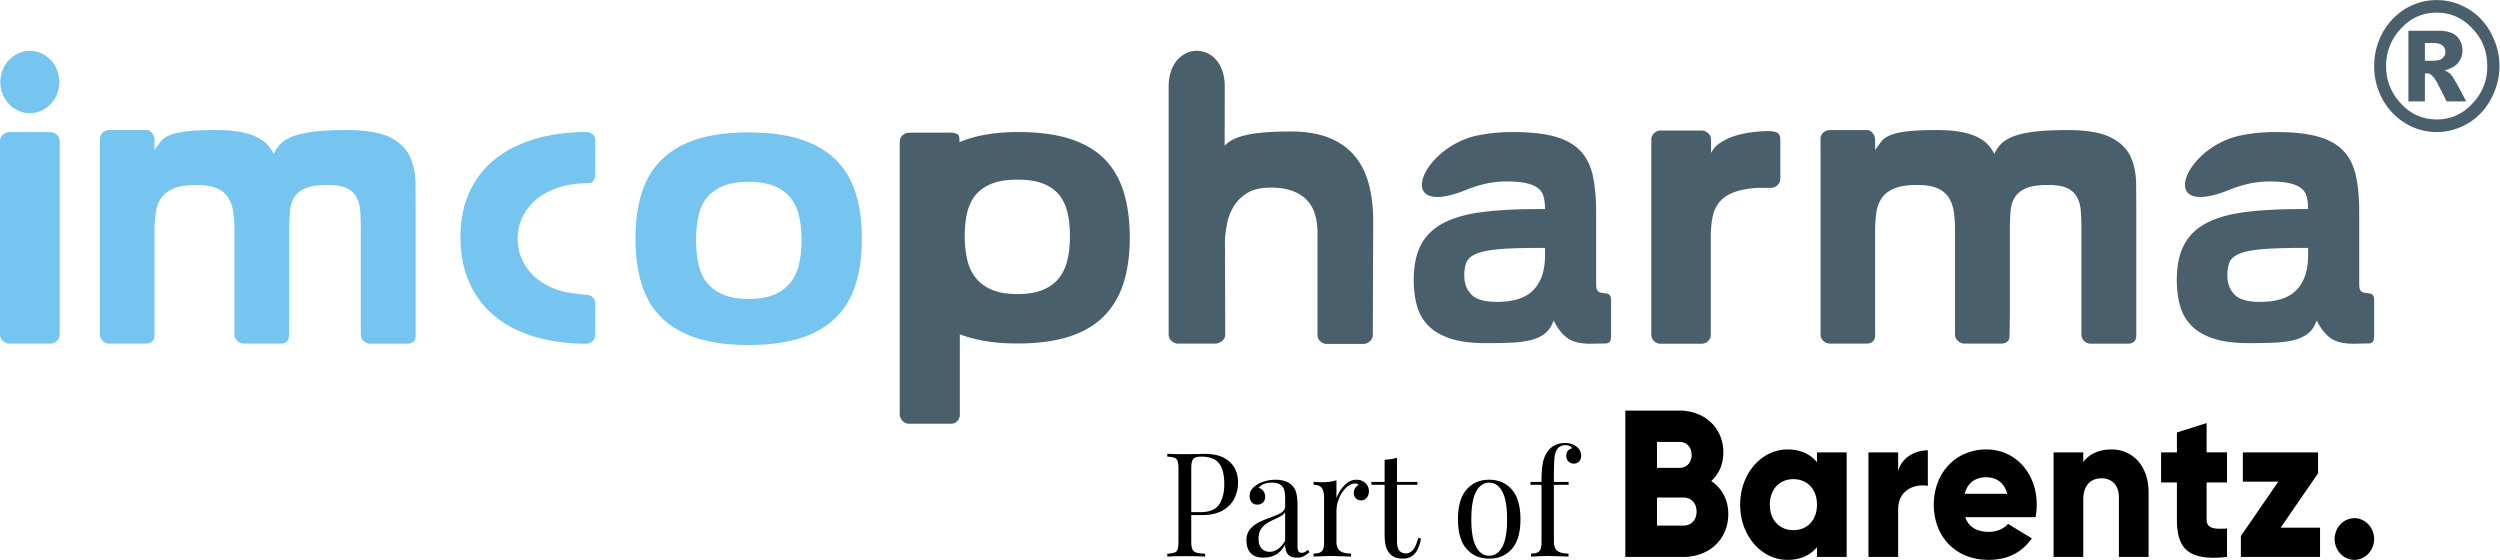
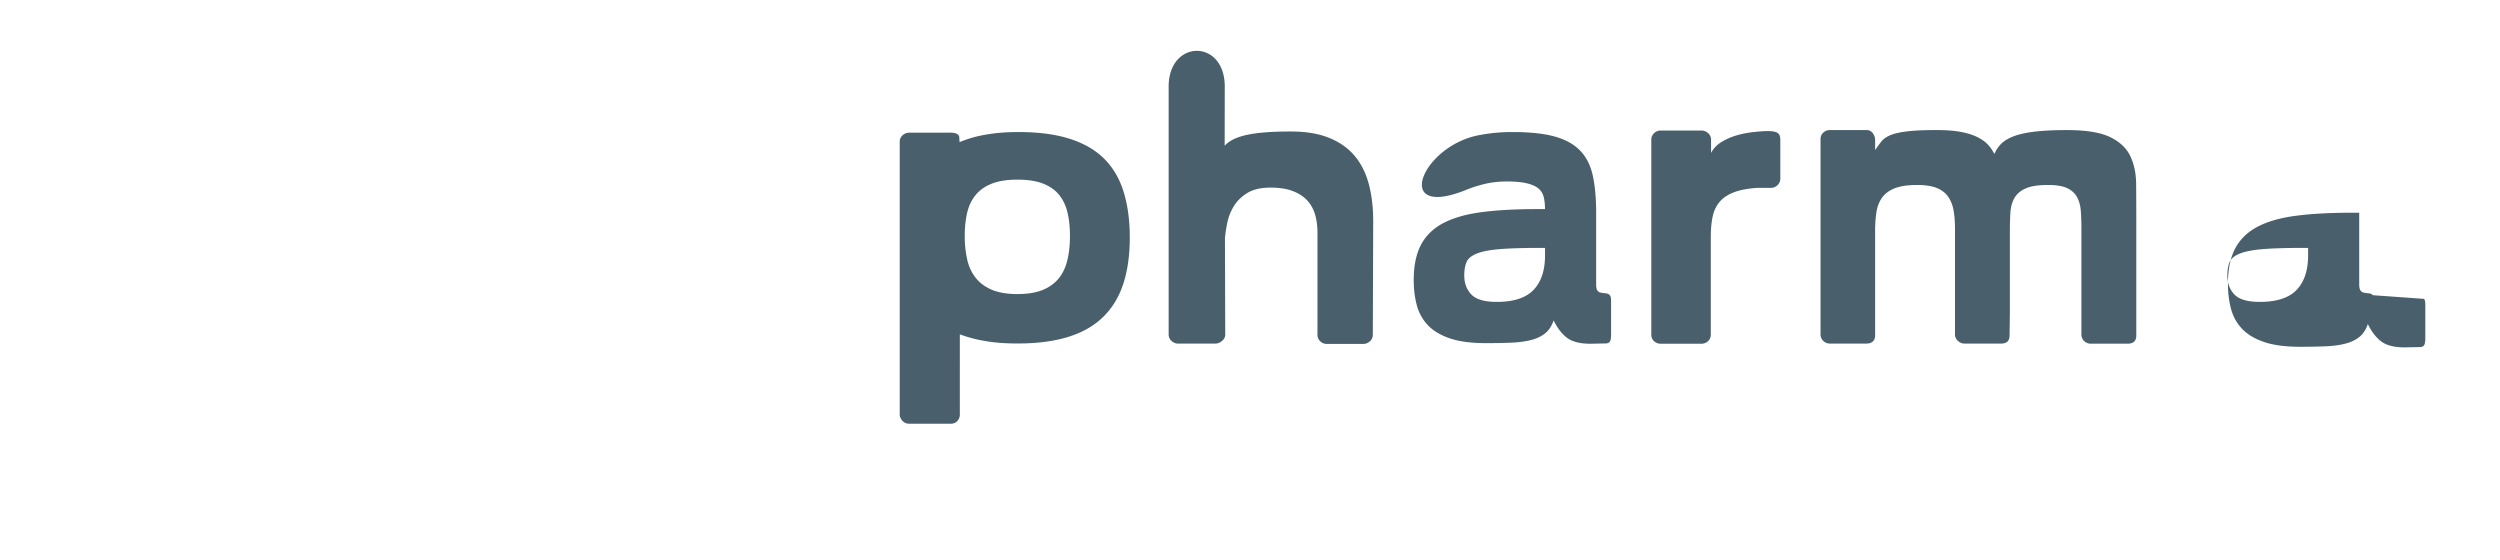
<svg xmlns="http://www.w3.org/2000/svg" width="169.685" height="38" viewBox="0 0 169.685 38">
  <defs>
    <clipPath clipPathUnits="userSpaceOnUse" id="a">
      <path d="M0 99.213h311.811V0H0z" />
    </clipPath>
  </defs>
  <g clip-path="url(#a)" transform="matrix(.665 0 0 -.702 -18.854 53.827)">
-     <path d="M280.688 66.658c-.998-1.03-2.215-1.53-3.62-1.53-1.434 0-2.649.5-3.649 1.53-.998.998-1.527 2.213-1.527 3.617 0 1.435.53 2.652 1.527 3.65 1 1.028 2.215 1.529 3.65 1.529 1.404 0 2.621-.501 3.62-1.53 1.03-.997 1.528-2.214 1.528-3.65 0-1.403-.499-2.618-1.529-3.616m1.903 6.83a6.027 6.027 0 01-2.34 2.34c-1 .56-2.058.84-3.183.84a6.422 6.422 0 01-3.21-.84 6.488 6.488 0 01-2.342-2.34c-.56-1-.842-2.058-.842-3.213 0-1.122.282-2.184.842-3.182a6.477 6.477 0 012.341-2.338 6.416 6.416 0 013.211-.845c1.125 0 2.183.283 3.183.845a6.018 6.018 0 012.34 2.338c.562.998.873 2.06.873 3.182 0 1.155-.31 2.214-.873 3.214" fill="#49606c" />
-     <path d="M277.632 71.056c-.127-.126-.312-.19-.563-.221-.155-.03-.312-.03-.467-.03h-.75v1.716h.812c.155 0 .282 0 .405-.032.251-.031.436-.093.593-.218a.786.786 0 00.282-.623.676.676 0 00-.312-.592m.779-1.497a2.305 2.305 0 01-.562.312c.624.155 1.091.373 1.374.716.312.343.467.749.467 1.185 0 .594-.219 1.06-.593 1.405-.375.342-1.03.529-1.871.529h-3.057v-6.831h1.683v2.684c.094.028.156.028.22.028.218 0 .435-.122.655-.372.092-.095.187-.251.342-.47.219-.405.563-1.03.998-1.87h1.998c-.719 1.31-1.093 1.966-1.125 1.966-.185.312-.34.56-.529.718" fill="#49606c" />
    <path d="M239.327 64.1c1.936 0 3.397-.224 4.384-.673.988-.45 1.677-1.062 2.068-1.834.39-.773.59-1.667.6-2.683.01-1.016.016-2.091.016-3.225V44.237c0-.527-.294-.791-.881-.791h-3.753a.963.963 0 00-.69.263.821.821 0 00-.277.617V54.57c0 .606-.02 1.168-.06 1.686-.038.518-.165.968-.38 1.349-.216.38-.552.674-1.012.879-.46.206-1.11.308-1.951.308-.977 0-1.73-.107-2.257-.322-.528-.215-.914-.518-1.16-.91-.243-.391-.385-.86-.424-1.407a25.77 25.77 0 01-.058-1.819v-7.858l-.03-2.23c0-.526-.293-.79-.88-.79h-3.694c-.273 0-.508.088-.704.264-.195.176-.293.38-.293.615V54.57c0 .606-.044 1.168-.132 1.686a3.322 3.322 0 01-.528 1.349c-.264.38-.65.674-1.158.879-.508.206-1.184.308-2.023.308-.978 0-1.75-.107-2.317-.322-.567-.215-.997-.518-1.29-.91-.294-.391-.485-.86-.573-1.407a11.629 11.629 0 01-.131-1.819V44.249c0-.253-.078-.45-.235-.586-.156-.136-.372-.205-.645-.205h-3.724a.963.963 0 00-.69.264.822.822 0 00-.278.615v18.886a.81.81 0 00.279.63.996.996 0 00.689.249h3.724a.767.767 0 00.645-.308c.157-.205.235-.425.235-.66v-.967c.215.293.42.562.616.806.195.245.493.45.894.616.4.166.967.293 1.7.38.733.09 1.755.133 3.065.133.958 0 1.774-.058 2.448-.176.675-.117 1.242-.283 1.7-.498.46-.216.827-.465 1.102-.748.273-.284.488-.582.644-.895.157.352.377.67.66.953.284.284.694.528 1.232.734.537.205 1.25.36 2.14.469.89.107 2.019.16 3.387.16" fill="#49606c" fill-rule="evenodd" />
-     <path d="M63.71 64.1c1.937 0 3.398-.224 4.385-.673.988-.45 1.677-1.062 2.068-1.834.39-.773.59-1.667.6-2.683.01-1.016.016-2.091.016-3.225V44.237c0-.527-.294-.791-.88-.791h-3.754a.96.96 0 00-.688.263.823.823 0 00-.28.617V54.57c0 .606-.02 1.168-.058 1.686-.04.518-.166.968-.381 1.349-.215.38-.552.674-1.011.879-.46.206-1.11.308-1.951.308-.978 0-1.73-.107-2.258-.322-.528-.215-.914-.518-1.158-.91-.245-.391-.386-.86-.425-1.407a25.146 25.146 0 01-.06-1.819v-7.858l-.028-2.23c0-.526-.294-.79-.88-.79h-3.695c-.273 0-.508.088-.704.264-.195.176-.293.38-.293.615V54.57c0 .606-.044 1.168-.132 1.686a3.308 3.308 0 01-.528 1.349c-.263.38-.65.674-1.157.879-.51.206-1.184.308-2.024.308-.978 0-1.75-.107-2.317-.322-.567-.215-.997-.518-1.29-.91-.294-.391-.484-.86-.572-1.407a11.502 11.502 0 01-.132-1.819V44.249c0-.253-.078-.45-.235-.586-.156-.136-.371-.205-.645-.205H39.52a.965.965 0 00-.69.264.826.826 0 00-.28.615v18.886c0 .254.095.463.28.63a.998.998 0 00.69.249h3.723a.766.766 0 00.645-.308c.157-.205.235-.425.235-.66v-.967c.215.293.42.562.616.806.195.245.493.45.894.616.4.166.968.293 1.7.38.734.09 1.756.133 3.065.133.958 0 1.774-.058 2.449-.176.675-.117 1.24-.283 1.7-.498.46-.216.826-.465 1.1-.748a3.67 3.67 0 00.646-.895c.156.352.376.67.66.953.283.284.694.528 1.23.734.539.205 1.253.36 2.14.469.89.107 2.02.16 3.388.16" fill="#75c5f0" fill-rule="evenodd" />
-     <path d="M209.74 63.852c.225-.118.322-.361.322-.674v-3.783a.824.824 0 00-.28-.617.961.961 0 00-.689-.263h-1.319c-.997-.06-1.808-.2-2.434-.426-.625-.224-1.114-.531-1.466-.923a3.113 3.113 0 01-.718-1.437c-.127-.567-.19-1.222-.19-1.964v-9.443a.808.808 0 00-.28-.63.995.995 0 00-.689-.25h-4.134a.995.995 0 00-.689.25.809.809 0 00-.28.63v18.856c0 .234.094.44.28.615a.958.958 0 00.69.265h4.133c.274 0 .51-.089.704-.266a.805.805 0 00.293-.614v-1.291c.234.43.587.782 1.056 1.056.47.274.987.489 1.554.646.567.156 1.154.263 1.76.322.605.059 1.877.2 2.375-.06m-23.693-11.877c0-1.445-.392-2.555-1.173-3.328-.782-.773-2.034-1.158-3.754-1.158-1.251 0-2.116.24-2.595.719-.48.479-.72 1.09-.72 1.833 0 .528.08.962.236 1.305.157.342.508.615 1.056.82.547.206 1.329.348 2.346.426 1.016.078 2.394.117 4.134.117h.47zm6.612-3.84a.563.563 0 01-.367.174s-.478.05-.616.09a.5.5 0 00-.308.233c-.068.117-.102.294-.102.528v6.95c0 1.387-.112 2.575-.337 3.563-.225.988-.65 1.795-1.276 2.42-.626.624-1.49 1.084-2.595 1.378-1.104.293-2.546.44-4.325.44-1.134 0-2.2-.089-3.197-.265-6.017-.903-9.177-8.196-1.642-5.366.587.234 1.237.435 1.95.601.714.166 1.48.25 2.302.25.84 0 1.52-.059 2.037-.177.519-.117.915-.283 1.189-.498.273-.215.454-.494.542-.836.088-.342.132-.728.132-1.158h-.791c-2.19 0-4.077-.098-5.66-.294-1.583-.195-2.888-.547-3.915-1.055-1.026-.508-1.788-1.207-2.287-2.097-.498-.89-.747-2.028-.747-3.416 0-.86.101-1.662.307-2.405a4.379 4.379 0 011.114-1.935c.537-.547 1.285-.977 2.243-1.29.958-.313 2.2-.47 3.724-.47.94 0 1.79.016 2.552.045.762.03 1.431.112 2.008.25.577.135 1.06.351 1.452.644.39.293.684.713.88 1.261.391-.762.855-1.328 1.392-1.7.538-.373 1.325-.558 2.361-.558l1.612.03c.216.02.352.098.411.235.06.135.088.341.088.615v3.285c0 .253-.044.43-.132.527m71.273 3.841c0-1.445-.392-2.555-1.173-3.328-.782-.773-2.034-1.158-3.754-1.158-1.25 0-2.116.24-2.595.719-.479.479-.719 1.09-.719 1.833 0 .528.08.962.235 1.305.157.342.508.615 1.056.82.547.206 1.33.348 2.346.426 1.017.078 2.394.117 4.134.117h.47zm6.612-3.84a.563.563 0 01-.367.174s-.478.05-.616.09a.5.5 0 00-.307.233c-.068.117-.103.294-.103.528v6.95c0 1.387-.112 2.575-.337 3.563-.225.988-.65 1.795-1.276 2.42-.626.624-1.49 1.084-2.595 1.378-1.104.293-2.546.44-4.324.44-1.135 0-2.2-.089-3.198-.265-6.017-.903-9.177-8.196-1.642-5.366.587.234 1.237.435 1.95.601.714.166 1.481.25 2.302.25.841 0 1.521-.059 2.038-.177.518-.117.914-.283 1.188-.498.274-.215.455-.494.543-.836.088-.342.132-.728.132-1.158h-.792c-2.19 0-4.077-.098-5.66-.294-1.583-.195-2.888-.547-3.915-1.055-1.026-.508-1.788-1.207-2.287-2.097-.498-.89-.747-2.028-.747-3.416 0-.86.102-1.662.308-2.405a4.386 4.386 0 011.113-1.935c.538-.547 1.286-.977 2.244-1.29.958-.313 2.2-.47 3.724-.47.94 0 1.79.016 2.552.045.762.03 1.431.112 2.008.25.577.135 1.06.351 1.452.644.391.293.684.713.88 1.261.391-.762.855-1.328 1.392-1.7.538-.373 1.325-.558 2.361-.558l1.612.03c.216.02.353.098.411.235.06.135.088.341.088.615v3.285c0 .253-.044.43-.132.527M168.47 44.302a.804.804 0 00-.293-.616 1.016 1.016 0 00-.704-.263h-3.685a.965.965 0 00-.69.263.827.827 0 00-.278.616v9.896c0 .625-.083 1.207-.249 1.744a3.29 3.29 0 01-.822 1.379c-.38.38-.874.679-1.48.894-.606.214-1.35.322-2.229.322-.997 0-1.794-.175-2.39-.527-.596-.353-1.056-.782-1.378-1.291a4.824 4.824 0 01-.66-1.598 13.01 13.01 0 01-.234-1.481l.03-9.31c0-.233-.109-.44-.324-.614a1.125 1.125 0 00-.733-.264h-3.724a1.01 1.01 0 00-.703.264.802.802 0 00-.293.615v23.978c0 4.569 5.728 4.637 5.728-.002l-.01-5.723c.43.469 1.167.817 2.213 1.04 1.046.226 2.556.339 4.531.339 1.564 0 2.883-.211 3.96-.631 1.074-.421 1.938-1.007 2.593-1.76.656-.752 1.13-1.662 1.423-2.727.294-1.065.44-2.243.44-3.533zm-31.162 7.276c-.167-.688-.452-1.278-.855-1.77-.403-.492-.95-.875-1.638-1.15-.688-.275-1.563-.413-2.625-.413-1.042 0-1.908.138-2.596.413-.689.275-1.239.658-1.652 1.15a4.275 4.275 0 00-.87 1.77 9.632 9.632 0 00-.252 2.271c0 .846.084 1.604.251 2.272.168.669.458 1.239.871 1.711.413.473.963.836 1.652 1.092.688.256 1.554.383 2.596.383 1.062 0 1.937-.127 2.625-.383s1.235-.619 1.638-1.092c.403-.472.688-1.042.855-1.711.167-.668.25-1.426.25-2.272 0-.825-.083-1.583-.25-2.271m5.738 6.52c-.413 1.278-1.067 2.345-1.962 3.201-.895.855-2.066 1.505-3.51 1.947-1.446.442-3.2.664-5.266.664-1.239 0-2.355-.084-3.349-.251a13.107 13.107 0 01-2.67-.723l-.025.442c-.019.532-.915.473-1.19.473l-3.888-.001c-.275 0-.51-.083-.708-.251a.795.795 0 01-.295-.634V36.533a.981.981 0 01.325-.59.983.983 0 01.678-.237h4.188c.275 0 .496.08.663.237a.885.885 0 01.281.59l.001 7.817a14.648 14.648 0 012.596-.648c.964-.158 2.055-.236 3.275-.236 2.065 0 3.825.221 5.28.664 1.456.442 2.641 1.1 3.555 1.976.915.875 1.583 1.947 2.006 3.216.423 1.268.634 2.728.634 4.381 0 1.651-.206 3.117-.619 4.395" fill="#49606c" fill-rule="evenodd" />
-     <path d="M110.16 53.464c0 .84-.082 1.608-.248 2.302-.166.694-.455 1.285-.865 1.774-.411.489-.963.87-1.657 1.144-.694.273-1.57.41-2.624.41-1.057 0-1.932-.137-2.625-.41-.694-.274-1.246-.655-1.657-1.144-.411-.49-.694-1.08-.85-1.774a10.45 10.45 0 01-.235-2.302c0-.841.078-1.608.235-2.302.156-.694.439-1.29.85-1.79.41-.497.963-.887 1.657-1.171.693-.284 1.568-.425 2.625-.425 1.055 0 1.93.14 2.624.425.694.284 1.246.674 1.657 1.172.41.499.699 1.095.865 1.789.166.694.249 1.46.249 2.302m-16.95.146c0 1.643.21 3.104.632 4.385.42 1.28 1.094 2.356 2.023 3.225.928.87 2.12 1.53 3.577 1.98 1.456.449 3.23.674 5.323.674 2.072 0 3.84-.225 5.307-.674 1.466-.45 2.664-1.11 3.592-1.98.929-.87 1.603-1.944 2.023-3.225.42-1.281.63-2.742.63-4.385 0-1.661-.21-3.132-.63-4.413-.42-1.28-1.094-2.356-2.023-3.225-.928-.87-2.126-1.53-3.592-1.98-1.466-.45-3.235-.674-5.307-.674-2.092 0-3.867.225-5.323.674-1.456.45-2.65 1.11-3.577 1.98-.93.869-1.603 1.945-2.023 3.225-.421 1.28-.631 2.752-.631 4.413m-4.957 5.344a9.942 9.942 0 01-2.8-.381c-.87-.255-1.617-.617-2.242-1.085a5.232 5.232 0 01-1.481-1.701 4.524 4.524 0 01-.543-2.199c0-.802.18-1.535.543-2.2a5.242 5.242 0 011.48-1.701c.626-.469 1.374-.836 2.244-1.099.868-.264 2.8-.426 2.8-.426.566-.058.85-.352.85-.879v-2.874c0-.273-.073-.494-.22-.66-.148-.166-.358-.269-.63-.307h-.177c-1.934.019-3.684.253-5.248.703-1.565.45-2.904 1.115-4.018 1.994a8.862 8.862 0 00-2.565 3.226c-.597 1.27-.896 2.737-.896 4.399 0 1.622.305 3.064.91 4.324a8.706 8.706 0 002.595 3.182c1.125.861 2.483 1.515 4.077 1.965 1.593.449 3.367.675 5.322.675a.875.875 0 00.6-.221.666.666 0 00.25-.513v-3.284c0-.293-.058-.522-.175-.688-.117-.167-.343-.25-.675-.25M34.445 44.332a.825.825 0 00-.278-.616.962.962 0 00-.689-.263h-4.135c-.273 0-.508.087-.704.263-.195.176-.293.381-.293.616v18.69c0 .235.098.44.293.616.196.176.431.265.704.265h4.135a.964.964 0 00.69-.265.825.825 0 00.277-.616v-18.69m-3.048 21.402a3.018 3.018 0 013.012 3.012 3.018 3.018 0 01-3.012 3.012 3.02 3.02 0 01-3.013-3.012 3.019 3.019 0 013.013-3.012" fill="#75c5f0" fill-rule="evenodd" />
-     <path d="M150.324 32.427a.557.557 0 01-.302-.352c-.056-.168-.084-.42-.084-.758V27.16h.941c.918 0 1.552.246 1.903.737.352.492.527 1.15.527 1.974 0 .91-.18 1.578-.54 2.01-.362.43-.958.645-1.792.645-.29 0-.507-.033-.653-.098m-.386-5.549V24.35c0-.356.037-.614.113-.773a.596.596 0 01.393-.323c.187-.056.491-.094.913-.113v-.28c-.488.028-1.176.042-2.065.042-.806 0-1.405-.014-1.799-.042v.28c.338.02.584.057.738.113.155.056.26.164.316.323.056.16.085.417.085.773v6.967c0 .356-.029.613-.085.773a.5.5 0 01-.316.322c-.154.057-.4.094-.738.113v.281c.394-.028.965-.042 1.715-.042l1.517.014c.178.01.38.014.603.014 1.097 0 1.934-.25 2.515-.752.581-.5.871-1.172.871-2.015 0-.515-.115-1.01-.344-1.482-.23-.473-.618-.868-1.166-1.187-.548-.319-1.276-.478-2.184-.478zm9.58-2.487v2.753a.97.97 0 00-.35-.323 9.27 9.27 0 00-.689-.337 6.536 6.536 0 01-.864-.429 1.876 1.876 0 01-.569-.555c-.159-.234-.239-.533-.239-.899 0-.42.103-.74.31-.955.205-.214.477-.322.814-.322.618 0 1.147.356 1.587 1.068M156 23.206c-.285.295-.428.704-.428 1.229 0 .42.114.768.344 1.039.23.272.501.487.815.647.313.159.728.327 1.243.505.524.177.913.341 1.166.491.253.15.38.351.38.604v.871c0 .542-.116.915-.345 1.116-.23.202-.55.302-.962.302-.656 0-1.119-.168-1.39-.505a.899.899 0 00.47-.295.847.847 0 00.19-.562c0-.234-.076-.42-.226-.555a.82.82 0 00-.575-.204c-.263 0-.459.083-.59.246a.921.921 0 00-.197.597c0 .225.054.412.162.562.107.15.27.3.484.45.225.16.511.29.857.393.347.103.726.154 1.138.154.731 0 1.283-.173 1.657-.52a1.58 1.58 0 00.471-.779c.08-.305.12-.705.12-1.2v-3.906c0-.234.032-.403.098-.506.065-.103.178-.155.337-.155.112 0 .217.026.316.078.098.051.204.124.316.218l.154-.239a3.377 3.377 0 00-.625-.4 1.558 1.558 0 00-.653-.12c-.449 0-.763.112-.94.338-.179.224-.268.528-.268.912-.28-.468-.604-.793-.969-.975a2.71 2.71 0 00-1.236-.275c-.59 0-1.028.148-1.314.443m11.714 6.764c.24-.215.358-.477.358-.787a.937.937 0 00-.218-.625.72.72 0 00-.582-.26.758.758 0 00-.526.197c-.146.13-.218.309-.218.534 0 .309.159.562.478.758-.066.094-.165.14-.295.14-.366 0-.698-.142-.997-.427a2.994 2.994 0 01-.703-1.047 3.079 3.079 0 01-.253-1.166v-2.978c0-.43.124-.731.373-.9.248-.168.62-.251 1.116-.251v-.295l-.337.013c-.955.029-1.564.042-1.826.042-.244 0-.796-.018-1.658-.055v.295c.393 0 .67.072.829.217.159.145.239.409.239.794v4.396c0 .43-.08.745-.24.942-.158.196-.435.295-.828.295v.294c.3-.027.59-.042.872-.042.589 0 1.076.066 1.46.197v-1.756c.169.468.438.885.808 1.25.37.366.779.548 1.229.548.374 0 .68-.108.92-.323m3.223.112h2.08v-.28h-2.08v-5.437c0-.422.077-.726.231-.913.155-.188.377-.28.668-.28.29 0 .538.117.745.35.206.234.378.618.52 1.152l.28-.07c-.234-1.293-.843-1.939-1.826-1.939-.318 0-.58.038-.786.112a1.492 1.492 0 00-.548.351 1.654 1.654 0 00-.429.76c-.08.298-.119.701-.119 1.207V29.8h-1.349v.281h1.35v2.15c.523.017.945.083 1.263.196zm8.077-.934c-.328-.577-.492-1.468-.492-2.676 0-1.208.164-2.098.492-2.669.327-.572.772-.857 1.334-.857s1.007.285 1.335.857c.328.571.492 1.461.492 2.67 0 1.207-.164 2.098-.492 2.675-.328.576-.773.863-1.335.863-.562 0-1.007-.287-1.334-.863m3.645.196c.585-.632.878-1.589.878-2.872s-.293-2.239-.878-2.866c-.585-.627-1.355-.94-2.311-.94-.955 0-1.725.313-2.311.94-.585.627-.877 1.583-.877 2.866 0 1.283.292 2.24.877 2.872.586.633 1.356.95 2.31.95.957 0 1.727-.317 2.312-.95m6.637 4.124c.29-.234.436-.525.436-.871a.722.722 0 00-.745-.745.787.787 0 00-.547.204c-.15.136-.225.32-.225.555 0 .197.054.356.16.477a.762.762 0 00.43.239c-.03.094-.104.169-.225.225a1.116 1.116 0 01-.464.084 1.06 1.06 0 01-.548-.14.956.956 0 01-.365-.38c-.103-.187-.171-.463-.203-.828-.033-.365-.05-.98-.05-1.841v-.364h1.503V29.8h-1.502v-5.492c0-.43.123-.731.372-.9.247-.168.619-.252 1.117-.252v-.294l-.338.013c-.955.029-1.564.042-1.826.042-.243 0-.796-.018-1.657-.055v.294c.393 0 .669.073.828.218.16.145.239.409.239.794V29.8h-1.124v.282h1.124c0 .823.05 1.46.155 1.91.102.45.289.833.56 1.152.189.215.428.386.718.512s.609.19.955.19c.487 0 .894-.127 1.222-.38m13.716-3.3c1.05-.667 1.738-1.759 1.738-3.195 0-2.507-2.041-4.145-4.567-4.145h-5.942V36.98h5.538c2.465 0 4.465-1.597 4.465-4.043 0-1.173-.464-2.103-1.232-2.77m-3.233 3.781h-2.304V31.44h2.304c.727 0 1.232.526 1.232 1.254s-.485 1.254-1.232 1.254m.404-8.088c.808 0 1.333.566 1.333 1.355 0 .788-.525 1.354-1.333 1.354h-2.708V25.86zm13.62 7.077h3.03v-10.11h-3.03v.95c-.667-.768-1.657-1.233-3.011-1.233-2.648 0-4.83 2.326-4.83 5.338 0 3.013 2.182 5.338 4.83 5.338 1.354 0 2.344-.465 3.01-1.234zm-2.405-7.52c1.394 0 2.405.95 2.405 2.465 0 1.516-1.011 2.467-2.405 2.467s-2.405-.95-2.405-2.467c0-1.516 1.01-2.466 2.405-2.466m10.69 5.721c.404 1.355 1.758 2.002 3.03 2.002v-3.437c-1.252.202-3.03-.304-3.03-2.305v-4.57h-3.032v10.11h3.032zm6.85-4.468c.384-1.05 1.314-1.416 2.425-1.416.829 0 1.536.324 1.94.77l2.425-1.396c-.99-1.375-2.486-2.083-4.405-2.083-3.456 0-5.598 2.326-5.598 5.338 0 3.013 2.183 5.338 5.375 5.338 2.95 0 5.133-2.285 5.133-5.338 0-.424-.04-.829-.121-1.213zm-.06 2.265h4.344c-.323 1.172-1.232 1.597-2.142 1.597-1.151 0-1.92-.566-2.202-1.597m14.993 4.286c2.04 0 3.779-1.456 3.779-4.185v-6.208h-3.031v5.763c0 1.253-.788 1.84-1.758 1.84-1.111 0-1.88-.647-1.88-2.083v-5.52h-3.03v10.11h3.03v-.95c.547.748 1.557 1.233 2.89 1.233m11.782-3.195h-2.082v-3.579c0-.869.748-.95 2.082-.869v-2.75c-3.961-.404-5.113.79-5.113 3.62v3.578h-1.616v2.912h1.616v1.92l3.03.911v-2.83h2.083zm5.476-4.367h4.02v-2.83h-8.082v2.021l3.82 5.257h-3.618v2.831h7.679v-2.022zm7.524-3.114a2.03 2.03 0 00-2.017 2.017 2.03 2.03 0 002.017 2.017 2.03 2.03 0 002.017-2.017 2.03 2.03 0 00-2.017-2.017" />
+     <path d="M209.74 63.852c.225-.118.322-.361.322-.674v-3.783a.824.824 0 00-.28-.617.961.961 0 00-.689-.263h-1.319c-.997-.06-1.808-.2-2.434-.426-.625-.224-1.114-.531-1.466-.923a3.113 3.113 0 01-.718-1.437c-.127-.567-.19-1.222-.19-1.964v-9.443a.808.808 0 00-.28-.63.995.995 0 00-.689-.25h-4.134a.995.995 0 00-.689.25.809.809 0 00-.28.63v18.856c0 .234.094.44.28.615a.958.958 0 00.69.265h4.133c.274 0 .51-.089.704-.266a.805.805 0 00.293-.614v-1.291c.234.43.587.782 1.056 1.056.47.274.987.489 1.554.646.567.156 1.154.263 1.76.322.605.059 1.877.2 2.375-.06m-23.693-11.877c0-1.445-.392-2.555-1.173-3.328-.782-.773-2.034-1.158-3.754-1.158-1.251 0-2.116.24-2.595.719-.48.479-.72 1.09-.72 1.833 0 .528.08.962.236 1.305.157.342.508.615 1.056.82.547.206 1.329.348 2.346.426 1.016.078 2.394.117 4.134.117h.47zm6.612-3.84a.563.563 0 01-.367.174s-.478.05-.616.09a.5.5 0 00-.308.233c-.068.117-.102.294-.102.528v6.95c0 1.387-.112 2.575-.337 3.563-.225.988-.65 1.795-1.276 2.42-.626.624-1.49 1.084-2.595 1.378-1.104.293-2.546.44-4.325.44-1.134 0-2.2-.089-3.197-.265-6.017-.903-9.177-8.196-1.642-5.366.587.234 1.237.435 1.95.601.714.166 1.48.25 2.302.25.84 0 1.52-.059 2.037-.177.519-.117.915-.283 1.189-.498.273-.215.454-.494.542-.836.088-.342.132-.728.132-1.158h-.791c-2.19 0-4.077-.098-5.66-.294-1.583-.195-2.888-.547-3.915-1.055-1.026-.508-1.788-1.207-2.287-2.097-.498-.89-.747-2.028-.747-3.416 0-.86.101-1.662.307-2.405a4.379 4.379 0 011.114-1.935c.537-.547 1.285-.977 2.243-1.29.958-.313 2.2-.47 3.724-.47.94 0 1.79.016 2.552.045.762.03 1.431.112 2.008.25.577.135 1.06.351 1.452.644.39.293.684.713.88 1.261.391-.762.855-1.328 1.392-1.7.538-.373 1.325-.558 2.361-.558l1.612.03c.216.02.352.098.411.235.06.135.088.341.088.615v3.285c0 .253-.044.43-.132.527m71.273 3.841c0-1.445-.392-2.555-1.173-3.328-.782-.773-2.034-1.158-3.754-1.158-1.25 0-2.116.24-2.595.719-.479.479-.719 1.09-.719 1.833 0 .528.08.962.235 1.305.157.342.508.615 1.056.82.547.206 1.33.348 2.346.426 1.017.078 2.394.117 4.134.117h.47zm6.612-3.84a.563.563 0 01-.367.174s-.478.05-.616.09a.5.5 0 00-.307.233c-.068.117-.103.294-.103.528v6.95h-.792c-2.19 0-4.077-.098-5.66-.294-1.583-.195-2.888-.547-3.915-1.055-1.026-.508-1.788-1.207-2.287-2.097-.498-.89-.747-2.028-.747-3.416 0-.86.102-1.662.308-2.405a4.386 4.386 0 011.113-1.935c.538-.547 1.286-.977 2.244-1.29.958-.313 2.2-.47 3.724-.47.94 0 1.79.016 2.552.045.762.03 1.431.112 2.008.25.577.135 1.06.351 1.452.644.391.293.684.713.88 1.261.391-.762.855-1.328 1.392-1.7.538-.373 1.325-.558 2.361-.558l1.612.03c.216.02.353.098.411.235.06.135.088.341.088.615v3.285c0 .253-.044.43-.132.527M168.47 44.302a.804.804 0 00-.293-.616 1.016 1.016 0 00-.704-.263h-3.685a.965.965 0 00-.69.263.827.827 0 00-.278.616v9.896c0 .625-.083 1.207-.249 1.744a3.29 3.29 0 01-.822 1.379c-.38.38-.874.679-1.48.894-.606.214-1.35.322-2.229.322-.997 0-1.794-.175-2.39-.527-.596-.353-1.056-.782-1.378-1.291a4.824 4.824 0 01-.66-1.598 13.01 13.01 0 01-.234-1.481l.03-9.31c0-.233-.109-.44-.324-.614a1.125 1.125 0 00-.733-.264h-3.724a1.01 1.01 0 00-.703.264.802.802 0 00-.293.615v23.978c0 4.569 5.728 4.637 5.728-.002l-.01-5.723c.43.469 1.167.817 2.213 1.04 1.046.226 2.556.339 4.531.339 1.564 0 2.883-.211 3.96-.631 1.074-.421 1.938-1.007 2.593-1.76.656-.752 1.13-1.662 1.423-2.727.294-1.065.44-2.243.44-3.533zm-31.162 7.276c-.167-.688-.452-1.278-.855-1.77-.403-.492-.95-.875-1.638-1.15-.688-.275-1.563-.413-2.625-.413-1.042 0-1.908.138-2.596.413-.689.275-1.239.658-1.652 1.15a4.275 4.275 0 00-.87 1.77 9.632 9.632 0 00-.252 2.271c0 .846.084 1.604.251 2.272.168.669.458 1.239.871 1.711.413.473.963.836 1.652 1.092.688.256 1.554.383 2.596.383 1.062 0 1.937-.127 2.625-.383s1.235-.619 1.638-1.092c.403-.472.688-1.042.855-1.711.167-.668.25-1.426.25-2.272 0-.825-.083-1.583-.25-2.271m5.738 6.52c-.413 1.278-1.067 2.345-1.962 3.201-.895.855-2.066 1.505-3.51 1.947-1.446.442-3.2.664-5.266.664-1.239 0-2.355-.084-3.349-.251a13.107 13.107 0 01-2.67-.723l-.025.442c-.019.532-.915.473-1.19.473l-3.888-.001c-.275 0-.51-.083-.708-.251a.795.795 0 01-.295-.634V36.533a.981.981 0 01.325-.59.983.983 0 01.678-.237h4.188c.275 0 .496.08.663.237a.885.885 0 01.281.59l.001 7.817a14.648 14.648 0 012.596-.648c.964-.158 2.055-.236 3.275-.236 2.065 0 3.825.221 5.28.664 1.456.442 2.641 1.1 3.555 1.976.915.875 1.583 1.947 2.006 3.216.423 1.268.634 2.728.634 4.381 0 1.651-.206 3.117-.619 4.395" fill="#49606c" fill-rule="evenodd" />
  </g>
</svg>